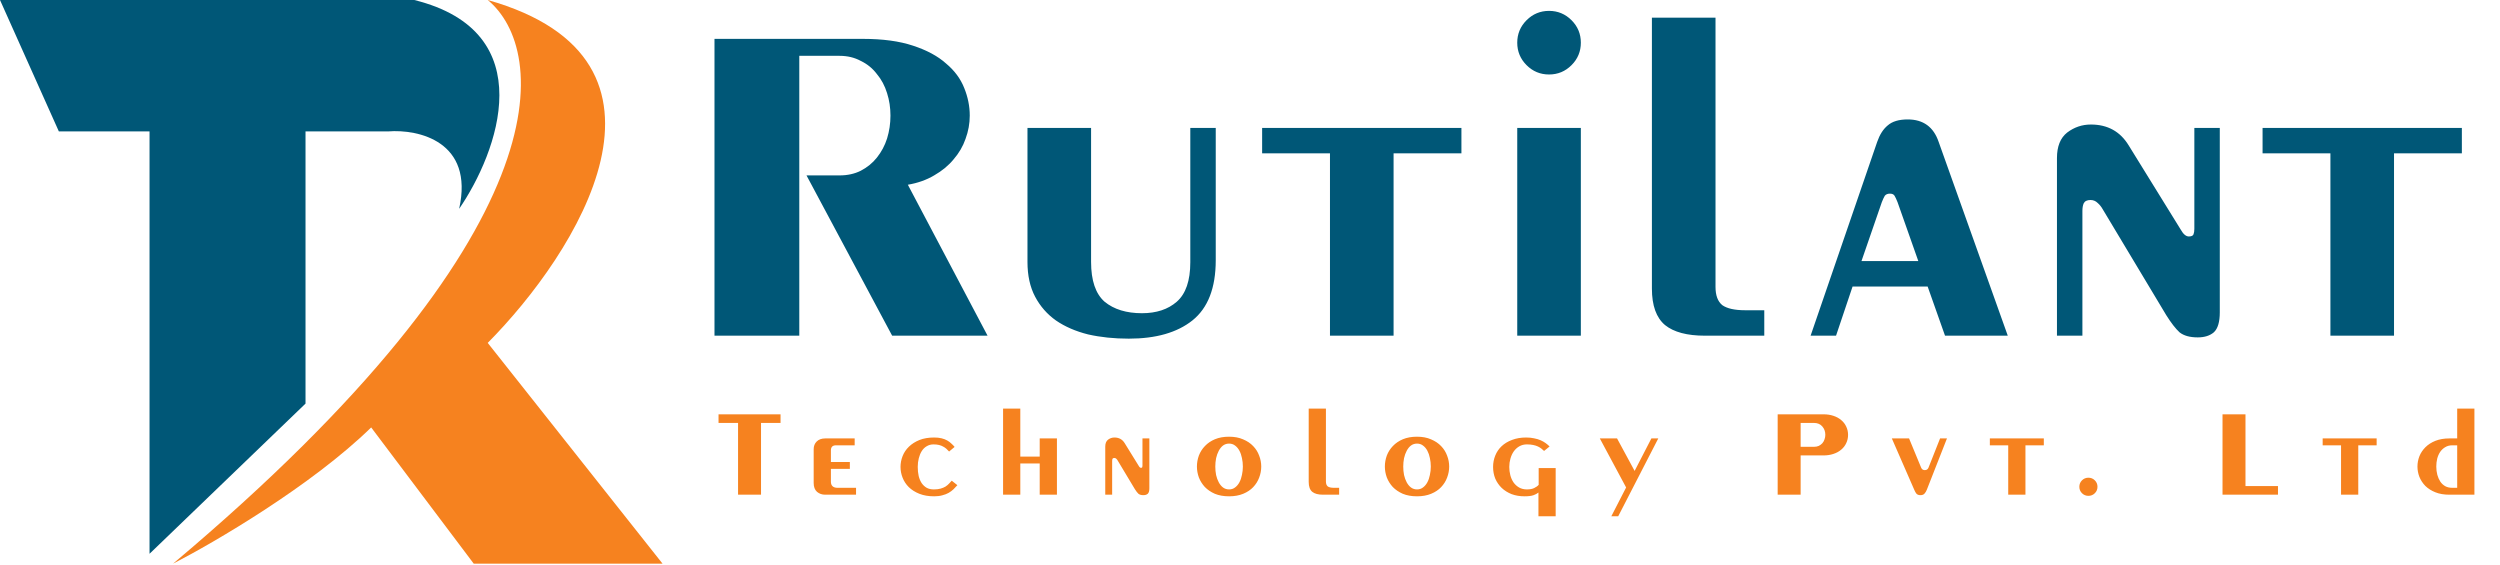
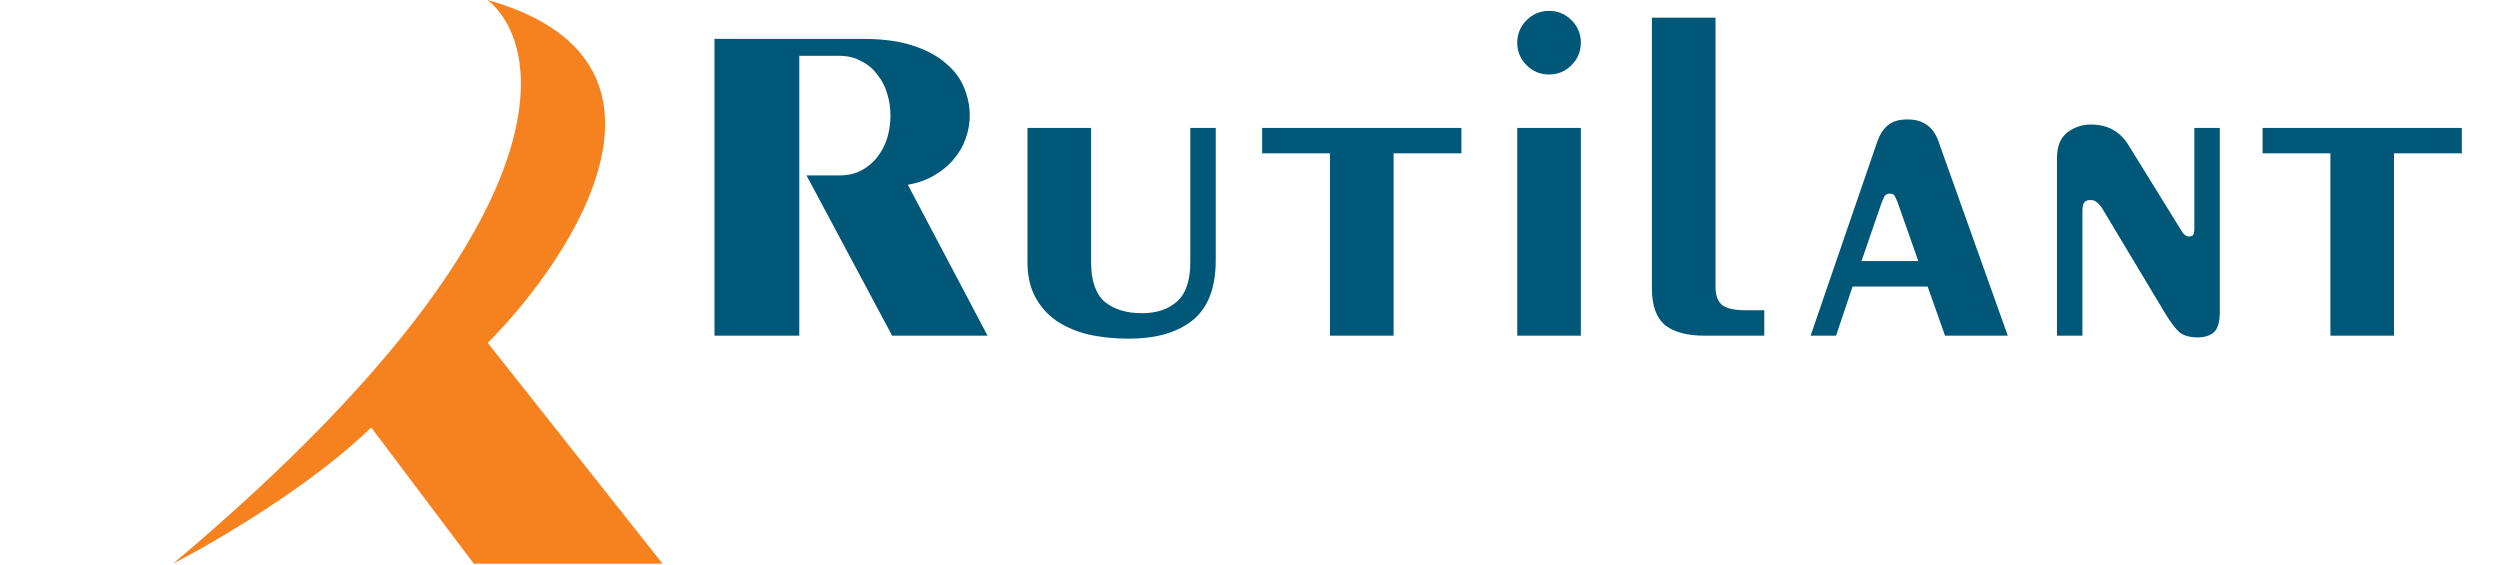
<svg xmlns="http://www.w3.org/2000/svg" width="283" height="64" viewBox="0 0 283 64" fill="none">
  <path d="M90.48 38H80.88V4.4H97.68C99.92 4.4 101.808 4.656 103.344 5.168C104.912 5.68 106.16 6.352 107.088 7.184C108.048 7.984 108.736 8.912 109.152 9.968C109.568 10.992 109.776 12.032 109.776 13.088C109.776 13.984 109.616 14.864 109.296 15.728C109.008 16.56 108.56 17.328 107.952 18.032C107.376 18.736 106.64 19.344 105.744 19.856C104.88 20.368 103.888 20.72 102.768 20.912L111.792 38H100.992L91.296 19.856H95.04C95.936 19.856 96.736 19.68 97.44 19.328C98.176 18.944 98.784 18.448 99.264 17.84C99.776 17.2 100.16 16.48 100.416 15.68C100.672 14.848 100.8 13.984 100.8 13.088C100.8 12.192 100.672 11.344 100.416 10.544C100.16 9.712 99.776 8.992 99.264 8.384C98.784 7.744 98.176 7.248 97.44 6.896C96.736 6.512 95.936 6.32 95.04 6.32H90.48V38ZM123.51 29.648C123.51 31.76 124.022 33.264 125.046 34.16C126.102 35.024 127.51 35.456 129.27 35.456C130.902 35.456 132.214 35.024 133.206 34.16C134.23 33.264 134.742 31.776 134.742 29.696V14.48H137.622V29.456C137.622 32.592 136.742 34.864 134.982 36.272C133.254 37.648 130.854 38.336 127.782 38.336C126.118 38.336 124.582 38.176 123.174 37.856C121.766 37.504 120.55 36.976 119.526 36.272C118.534 35.568 117.75 34.672 117.174 33.584C116.598 32.496 116.31 31.184 116.31 29.648V14.48H123.51V29.648ZM165.433 14.48V17.36H157.753V38H150.553V17.36H142.873V14.48H165.433ZM178.952 14.48V38H171.752V14.48H178.952ZM178.952 4.832C178.952 5.824 178.6 6.672 177.896 7.376C177.192 8.08 176.344 8.432 175.352 8.432C174.36 8.432 173.512 8.08 172.808 7.376C172.104 6.672 171.752 5.824 171.752 4.832C171.752 3.84 172.104 2.992 172.808 2.288C173.512 1.584 174.36 1.232 175.352 1.232C176.344 1.232 177.192 1.584 177.896 2.288C178.6 2.992 178.952 3.84 178.952 4.832ZM186.996 32.672V2H194.196V32.48C194.196 33.44 194.452 34.128 194.964 34.544C195.508 34.928 196.372 35.12 197.556 35.12H199.716V38H192.996C190.98 38 189.476 37.6 188.484 36.8C187.492 35.968 186.996 34.592 186.996 32.672ZM212.496 16.064C212.784 15.232 213.184 14.608 213.696 14.192C214.208 13.744 214.96 13.52 215.952 13.52C217.712 13.52 218.88 14.368 219.456 16.064L227.28 38H220.176L218.208 32.432H209.712L207.84 38H204.96L212.496 16.064ZM214.8 22.88C214.672 22.56 214.56 22.32 214.464 22.16C214.368 22 214.192 21.92 213.936 21.92C213.68 21.92 213.488 22 213.36 22.16C213.264 22.32 213.152 22.56 213.024 22.88L210.72 29.552H217.152L214.8 22.88ZM232.848 17.888C232.848 16.576 233.232 15.616 234 15.008C234.8 14.4 235.696 14.096 236.688 14.096C238.576 14.096 240 14.88 240.96 16.448L246.864 26C247.152 26.512 247.456 26.768 247.776 26.768C248.064 26.768 248.24 26.688 248.304 26.528C248.368 26.368 248.4 26.16 248.4 25.904V14.48H251.28V35.36C251.28 36.448 251.056 37.2 250.608 37.616C250.16 38 249.552 38.192 248.784 38.192C247.888 38.192 247.2 38 246.72 37.616C246.272 37.2 245.776 36.56 245.232 35.696L238.032 23.696C237.872 23.408 237.68 23.168 237.456 22.976C237.232 22.752 236.96 22.64 236.64 22.64C236.256 22.64 236 22.768 235.872 23.024C235.776 23.248 235.728 23.536 235.728 23.888V38H232.848V17.888ZM278.683 14.48V17.36H271.003V38H263.803V17.36H256.123V14.48H278.683Z" fill="#005777" />
-   <path d="M88.358 46.9V47.875H86.148V56H83.548V47.875H81.338V46.9H88.358ZM96.749 50.41H94.63C94.249 50.41 94.058 50.601 94.058 50.982V52.295H96.203V53.075H94.058V54.531C94.058 54.748 94.119 54.917 94.24 55.038C94.37 55.159 94.556 55.22 94.799 55.22H96.905V56H93.408C93.053 56 92.745 55.892 92.485 55.675C92.234 55.45 92.108 55.116 92.108 54.674V50.852C92.108 50.497 92.221 50.206 92.446 49.981C92.68 49.747 93.005 49.63 93.421 49.63H96.749V50.41ZM103.889 52.854C103.889 53.227 103.924 53.569 103.993 53.881C104.071 54.193 104.184 54.462 104.331 54.687C104.487 54.912 104.678 55.09 104.903 55.22C105.129 55.341 105.397 55.402 105.709 55.402C106.013 55.402 106.268 55.372 106.476 55.311C106.693 55.25 106.879 55.172 107.035 55.077C107.191 54.973 107.321 54.865 107.425 54.752C107.538 54.631 107.642 54.518 107.737 54.414L108.374 54.921C108.236 55.077 108.088 55.233 107.932 55.389C107.776 55.536 107.594 55.671 107.386 55.792C107.187 55.905 106.953 55.996 106.684 56.065C106.416 56.143 106.104 56.182 105.748 56.182C105.107 56.182 104.548 56.087 104.071 55.896C103.595 55.705 103.196 55.454 102.875 55.142C102.563 54.83 102.329 54.475 102.173 54.076C102.017 53.677 101.939 53.27 101.939 52.854C101.939 52.438 102.017 52.031 102.173 51.632C102.329 51.233 102.568 50.878 102.888 50.566C103.209 50.254 103.603 50.003 104.071 49.812C104.548 49.621 105.107 49.526 105.748 49.526C106.069 49.526 106.351 49.556 106.593 49.617C106.836 49.678 107.048 49.76 107.23 49.864C107.412 49.968 107.568 50.085 107.698 50.215C107.837 50.336 107.958 50.462 108.062 50.592L107.438 51.112C107.334 50.999 107.23 50.895 107.126 50.8C107.022 50.705 106.901 50.622 106.762 50.553C106.632 50.475 106.476 50.414 106.294 50.371C106.121 50.328 105.913 50.306 105.67 50.306C105.384 50.306 105.129 50.375 104.903 50.514C104.678 50.644 104.492 50.826 104.344 51.06C104.197 51.294 104.084 51.567 104.006 51.879C103.928 52.182 103.889 52.507 103.889 52.854ZM115.498 51.684H117.695V49.63H119.645V56H117.695V52.464H115.498V56H113.548V46.25H115.498V51.684ZM125.115 50.553C125.115 50.198 125.219 49.938 125.427 49.773C125.644 49.608 125.886 49.526 126.155 49.526C126.666 49.526 127.052 49.738 127.312 50.163L128.911 52.75C128.989 52.889 129.071 52.958 129.158 52.958C129.236 52.958 129.284 52.936 129.301 52.893C129.318 52.85 129.327 52.793 129.327 52.724V49.63H130.107V55.285C130.107 55.58 130.046 55.783 129.925 55.896C129.804 56 129.639 56.052 129.431 56.052C129.188 56.052 129.002 56 128.872 55.896C128.751 55.783 128.616 55.61 128.469 55.376L126.519 52.126C126.476 52.048 126.424 51.983 126.363 51.931C126.302 51.87 126.229 51.84 126.142 51.84C126.038 51.84 125.969 51.875 125.934 51.944C125.908 52.005 125.895 52.083 125.895 52.178V56H125.115V50.553ZM142.772 52.815C142.772 53.24 142.694 53.656 142.538 54.063C142.391 54.462 142.165 54.821 141.862 55.142C141.567 55.454 141.19 55.705 140.731 55.896C140.272 56.087 139.739 56.182 139.132 56.182C138.517 56.182 137.979 56.087 137.52 55.896C137.069 55.697 136.692 55.441 136.389 55.129C136.094 54.808 135.869 54.449 135.713 54.05C135.566 53.643 135.492 53.231 135.492 52.815C135.492 52.39 135.566 51.974 135.713 51.567C135.869 51.16 136.099 50.8 136.402 50.488C136.705 50.167 137.082 49.912 137.533 49.721C137.992 49.53 138.525 49.435 139.132 49.435C139.739 49.435 140.267 49.535 140.718 49.734C141.177 49.925 141.559 50.18 141.862 50.501C142.165 50.813 142.391 51.173 142.538 51.58C142.694 51.979 142.772 52.39 142.772 52.815ZM137.572 52.815C137.572 53.144 137.602 53.465 137.663 53.777C137.732 54.08 137.832 54.353 137.962 54.596C138.092 54.839 138.252 55.034 138.443 55.181C138.642 55.328 138.872 55.402 139.132 55.402C139.392 55.402 139.617 55.328 139.808 55.181C140.007 55.034 140.172 54.839 140.302 54.596C140.432 54.353 140.527 54.076 140.588 53.764C140.657 53.452 140.692 53.136 140.692 52.815C140.692 52.486 140.657 52.165 140.588 51.853C140.527 51.541 140.432 51.264 140.302 51.021C140.172 50.778 140.007 50.583 139.808 50.436C139.617 50.289 139.392 50.215 139.132 50.215C138.872 50.215 138.642 50.289 138.443 50.436C138.252 50.583 138.092 50.783 137.962 51.034C137.832 51.277 137.732 51.554 137.663 51.866C137.602 52.178 137.572 52.494 137.572 52.815ZM148.145 54.557V46.25H150.095V54.505C150.095 54.765 150.164 54.951 150.303 55.064C150.45 55.168 150.684 55.22 151.005 55.22H151.59V56H149.77C149.224 56 148.817 55.892 148.548 55.675C148.279 55.45 148.145 55.077 148.145 54.557ZM164.047 52.815C164.047 53.24 163.969 53.656 163.813 54.063C163.666 54.462 163.441 54.821 163.137 55.142C162.843 55.454 162.466 55.705 162.006 55.896C161.547 56.087 161.014 56.182 160.407 56.182C159.792 56.182 159.255 56.087 158.795 55.896C158.345 55.697 157.968 55.441 157.664 55.129C157.37 54.808 157.144 54.449 156.988 54.05C156.841 53.643 156.767 53.231 156.767 52.815C156.767 52.39 156.841 51.974 156.988 51.567C157.144 51.16 157.374 50.8 157.677 50.488C157.981 50.167 158.358 49.912 158.808 49.721C159.268 49.53 159.801 49.435 160.407 49.435C161.014 49.435 161.543 49.535 161.993 49.734C162.453 49.925 162.834 50.18 163.137 50.501C163.441 50.813 163.666 51.173 163.813 51.58C163.969 51.979 164.047 52.39 164.047 52.815ZM158.847 52.815C158.847 53.144 158.878 53.465 158.938 53.777C159.008 54.08 159.107 54.353 159.237 54.596C159.367 54.839 159.528 55.034 159.718 55.181C159.918 55.328 160.147 55.402 160.407 55.402C160.667 55.402 160.893 55.328 161.083 55.181C161.283 55.034 161.447 54.839 161.577 54.596C161.707 54.353 161.803 54.076 161.863 53.764C161.933 53.452 161.967 53.136 161.967 52.815C161.967 52.486 161.933 52.165 161.863 51.853C161.803 51.541 161.707 51.264 161.577 51.021C161.447 50.778 161.283 50.583 161.083 50.436C160.893 50.289 160.667 50.215 160.407 50.215C160.147 50.215 159.918 50.289 159.718 50.436C159.528 50.583 159.367 50.783 159.237 51.034C159.107 51.277 159.008 51.554 158.938 51.866C158.878 52.178 158.847 52.494 158.847 52.815ZM172.579 56.182C172.042 56.182 171.552 56.1 171.11 55.935C170.677 55.762 170.304 55.528 169.992 55.233C169.68 54.93 169.438 54.579 169.264 54.18C169.1 53.773 169.017 53.331 169.017 52.854C169.017 52.403 169.1 51.974 169.264 51.567C169.429 51.16 169.667 50.809 169.979 50.514C170.3 50.211 170.694 49.972 171.162 49.799C171.63 49.617 172.163 49.526 172.761 49.526C173.091 49.526 173.39 49.556 173.658 49.617C173.936 49.669 174.183 49.743 174.399 49.838C174.616 49.933 174.807 50.042 174.971 50.163C175.136 50.284 175.283 50.41 175.413 50.54L174.789 51.047C174.694 50.952 174.59 50.861 174.477 50.774C174.365 50.687 174.235 50.609 174.087 50.54C173.94 50.471 173.762 50.414 173.554 50.371C173.355 50.328 173.117 50.306 172.839 50.306C172.519 50.306 172.233 50.38 171.981 50.527C171.739 50.666 171.531 50.856 171.357 51.099C171.193 51.333 171.067 51.606 170.98 51.918C170.894 52.221 170.85 52.533 170.85 52.854C170.85 53.175 170.889 53.487 170.967 53.79C171.045 54.093 171.167 54.366 171.331 54.609C171.496 54.843 171.704 55.034 171.955 55.181C172.207 55.328 172.506 55.402 172.852 55.402C173.19 55.402 173.463 55.35 173.671 55.246C173.888 55.142 174.057 55.021 174.178 54.882V52.984H176.102V58.444H174.152V55.753C174.022 55.866 173.84 55.965 173.606 56.052C173.372 56.139 173.03 56.182 172.579 56.182ZM183.05 49.63L185.039 53.309L186.937 49.63H187.717L183.18 58.444H182.4L184.077 55.181L181.1 49.63H183.05ZM209.201 49.227C209.201 49.565 209.131 49.877 208.993 50.163C208.863 50.449 208.672 50.696 208.421 50.904C208.178 51.112 207.883 51.272 207.537 51.385C207.199 51.498 206.822 51.554 206.406 51.554H203.832V56H201.232V46.9H206.406C206.822 46.9 207.199 46.956 207.537 47.069C207.883 47.182 208.178 47.342 208.421 47.55C208.672 47.758 208.863 48.005 208.993 48.291C209.131 48.577 209.201 48.889 209.201 49.227ZM206.627 49.227C206.627 48.854 206.514 48.538 206.289 48.278C206.063 48.009 205.747 47.875 205.34 47.875H203.832V50.579H205.34C205.548 50.579 205.73 50.544 205.886 50.475C206.042 50.397 206.176 50.297 206.289 50.176C206.401 50.046 206.484 49.899 206.536 49.734C206.596 49.569 206.627 49.4 206.627 49.227ZM216.106 49.63L217.471 52.932C217.549 53.123 217.688 53.218 217.887 53.218C218.087 53.218 218.225 53.127 218.303 52.945L219.616 49.63H220.396L218.121 55.428C218.052 55.61 217.961 55.762 217.848 55.883C217.744 55.996 217.593 56.052 217.393 56.052C217.203 56.052 217.055 56 216.951 55.896C216.856 55.783 216.774 55.64 216.704 55.467L214.156 49.63H216.106ZM231.361 49.63V50.41H229.281V56H227.331V50.41H225.251V49.63H231.361ZM237.435 55.103C237.435 55.389 237.336 55.632 237.136 55.831C236.937 56.03 236.694 56.13 236.408 56.13C236.122 56.13 235.88 56.03 235.68 55.831C235.481 55.632 235.381 55.389 235.381 55.103C235.381 54.817 235.481 54.574 235.68 54.375C235.88 54.176 236.122 54.076 236.408 54.076C236.694 54.076 236.937 54.176 237.136 54.375C237.336 54.574 237.435 54.817 237.435 55.103ZM254.189 55.025H257.868V56H251.589V46.9H254.189V55.025ZM269.036 49.63V50.41H266.956V56H265.006V50.41H262.926V49.63H269.036ZM280.104 56H277.27C276.663 56 276.135 55.909 275.684 55.727C275.233 55.545 274.856 55.307 274.553 55.012C274.258 54.709 274.033 54.366 273.877 53.985C273.73 53.604 273.656 53.214 273.656 52.815C273.656 52.416 273.73 52.026 273.877 51.645C274.033 51.264 274.258 50.926 274.553 50.631C274.856 50.328 275.233 50.085 275.684 49.903C276.143 49.721 276.672 49.63 277.27 49.63H278.154V46.25H280.104V56ZM278.154 50.41H277.595C277.292 50.41 277.027 50.479 276.802 50.618C276.577 50.748 276.386 50.926 276.23 51.151C276.083 51.368 275.97 51.623 275.892 51.918C275.823 52.204 275.788 52.503 275.788 52.815C275.788 53.144 275.827 53.456 275.905 53.751C275.983 54.037 276.096 54.293 276.243 54.518C276.39 54.735 276.577 54.908 276.802 55.038C277.027 55.159 277.292 55.22 277.595 55.22H278.154V50.41Z" fill="#F6821F" />
  <path d="M75 63.806H53.627L42.017 48.386C35.263 54.98 24.251 61.413 19.589 63.806C64.34 26.16 61.983 5.583 55.21 0C79.274 6.806 65.237 28.713 55.21 38.815L75 63.806Z" fill="#F6821F" />
-   <path d="M16.928 14.875H6.661L0 0H46.892C61.446 3.612 56.345 17.265 51.975 23.64C53.687 15.99 47.338 14.609 43.949 14.875H34.585V45.687L16.928 62.687V14.875Z" fill="#005777" />
</svg>